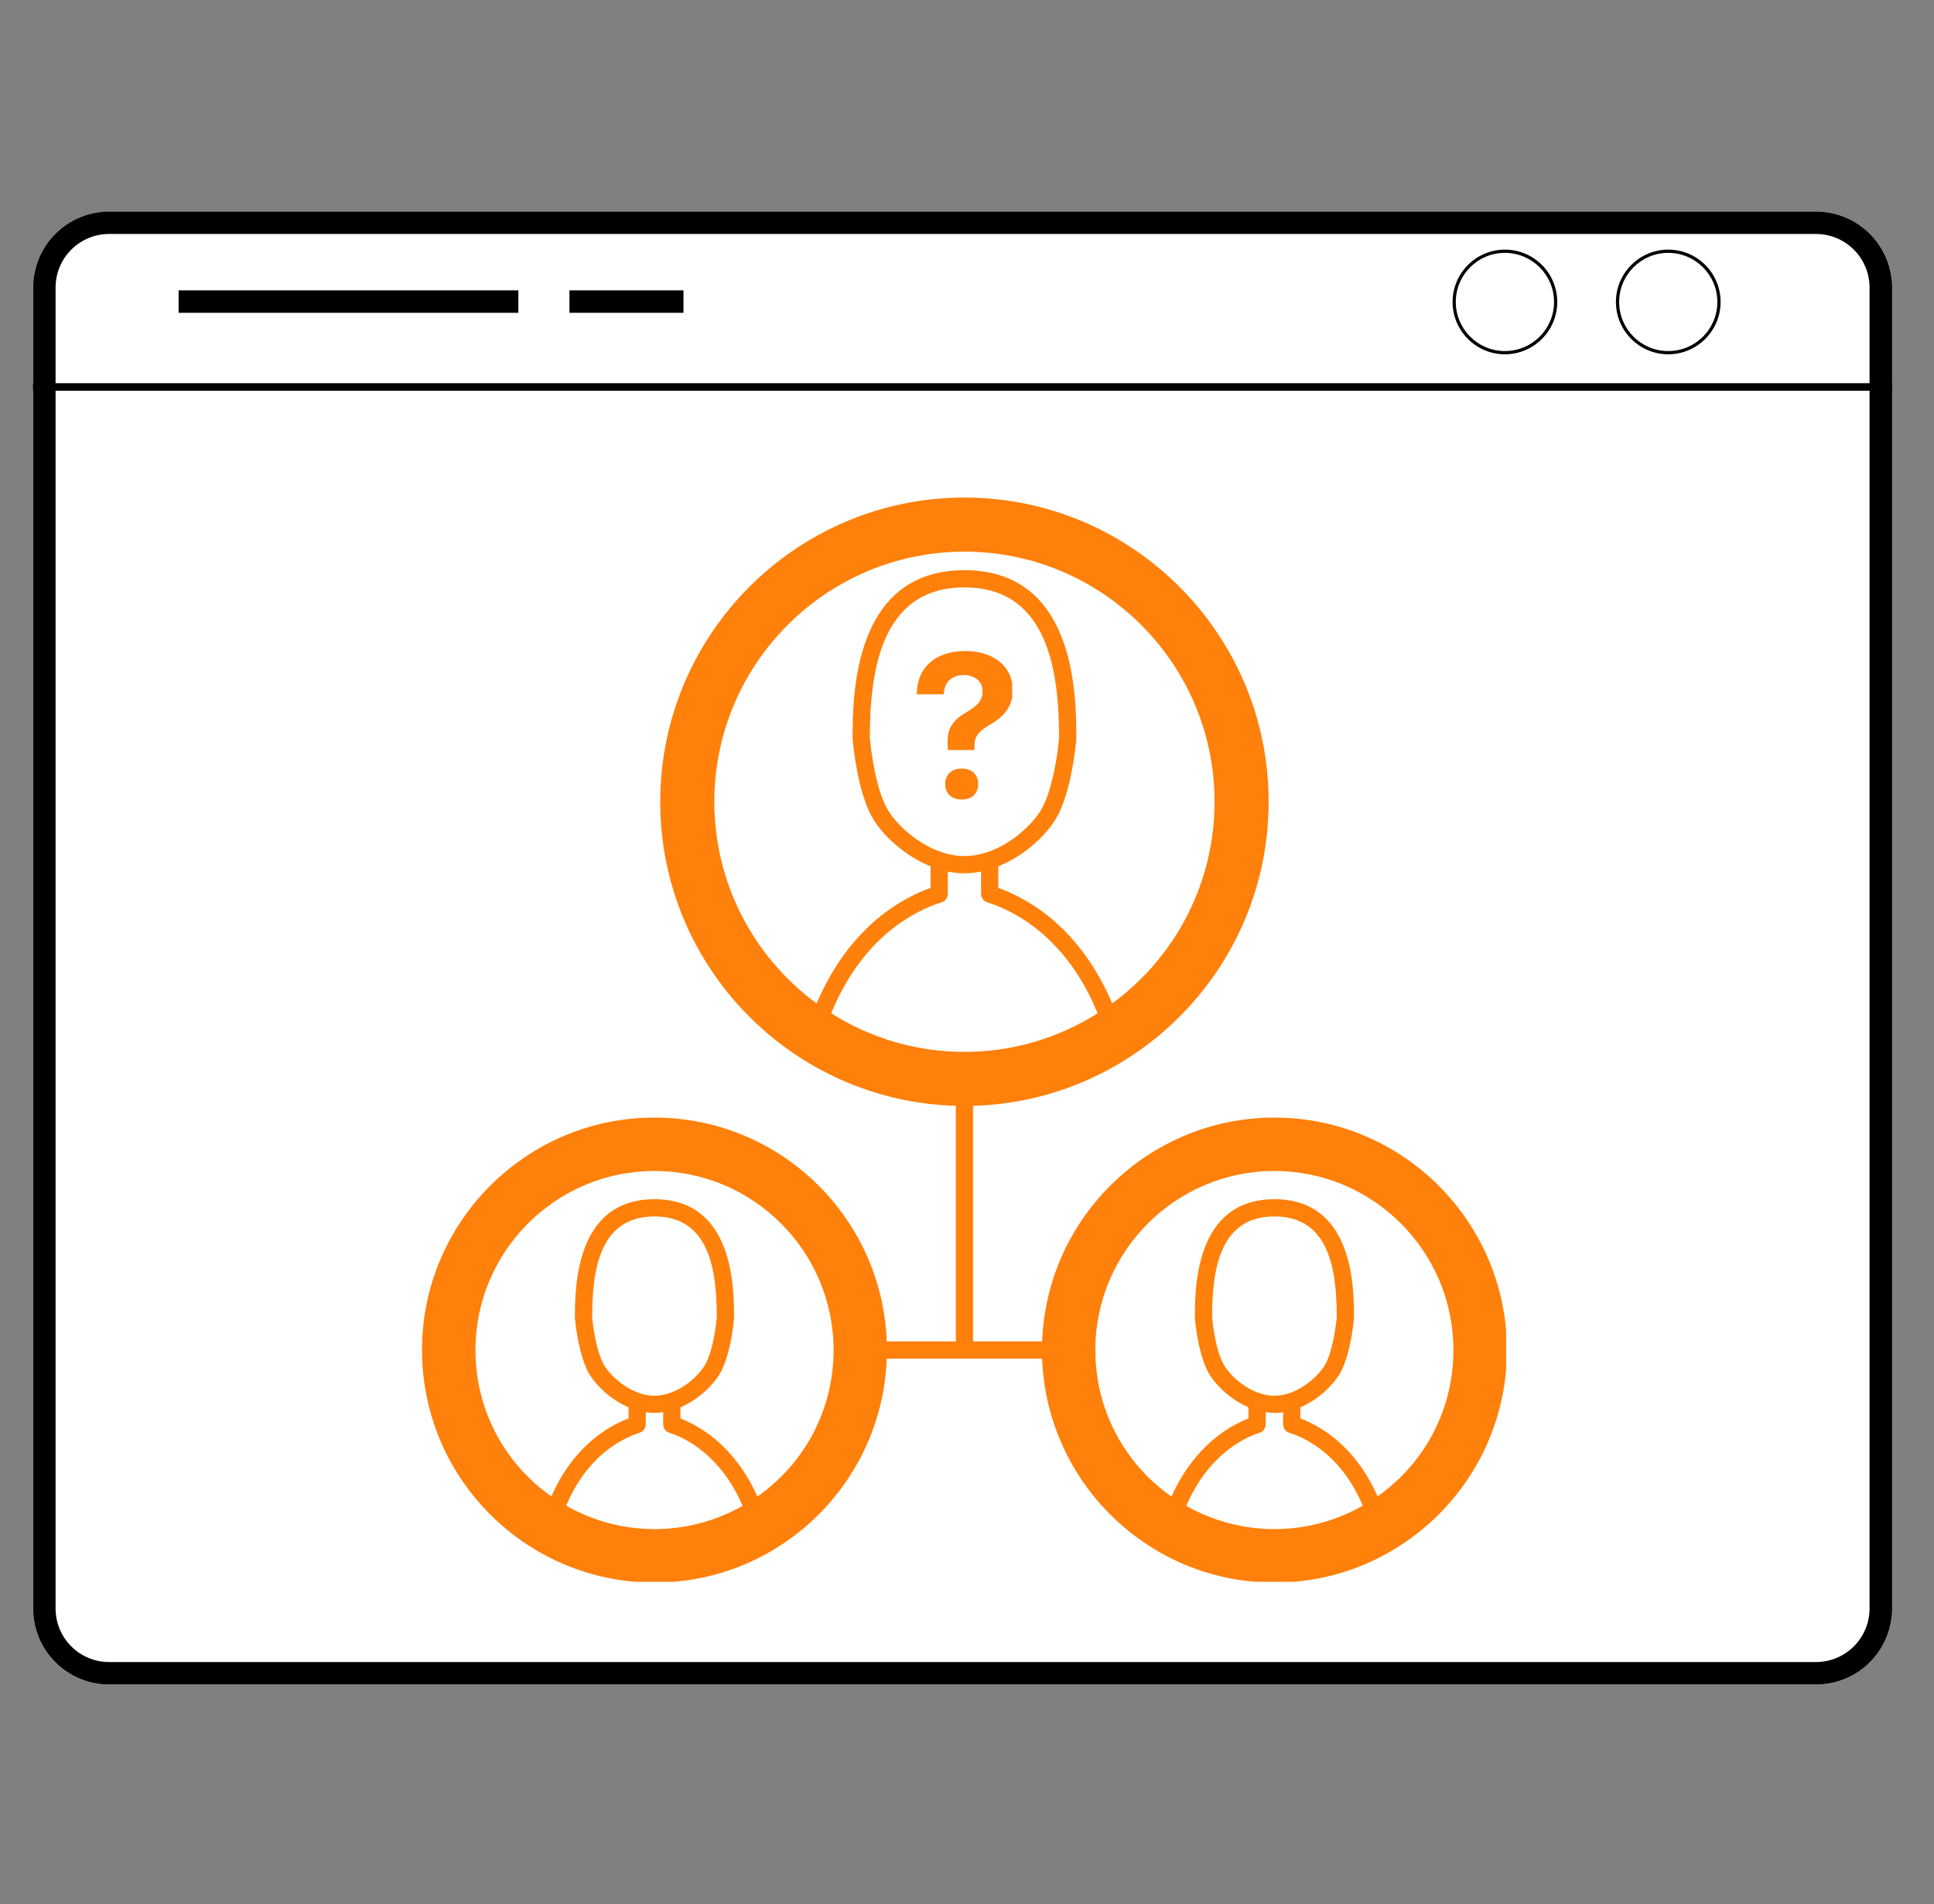
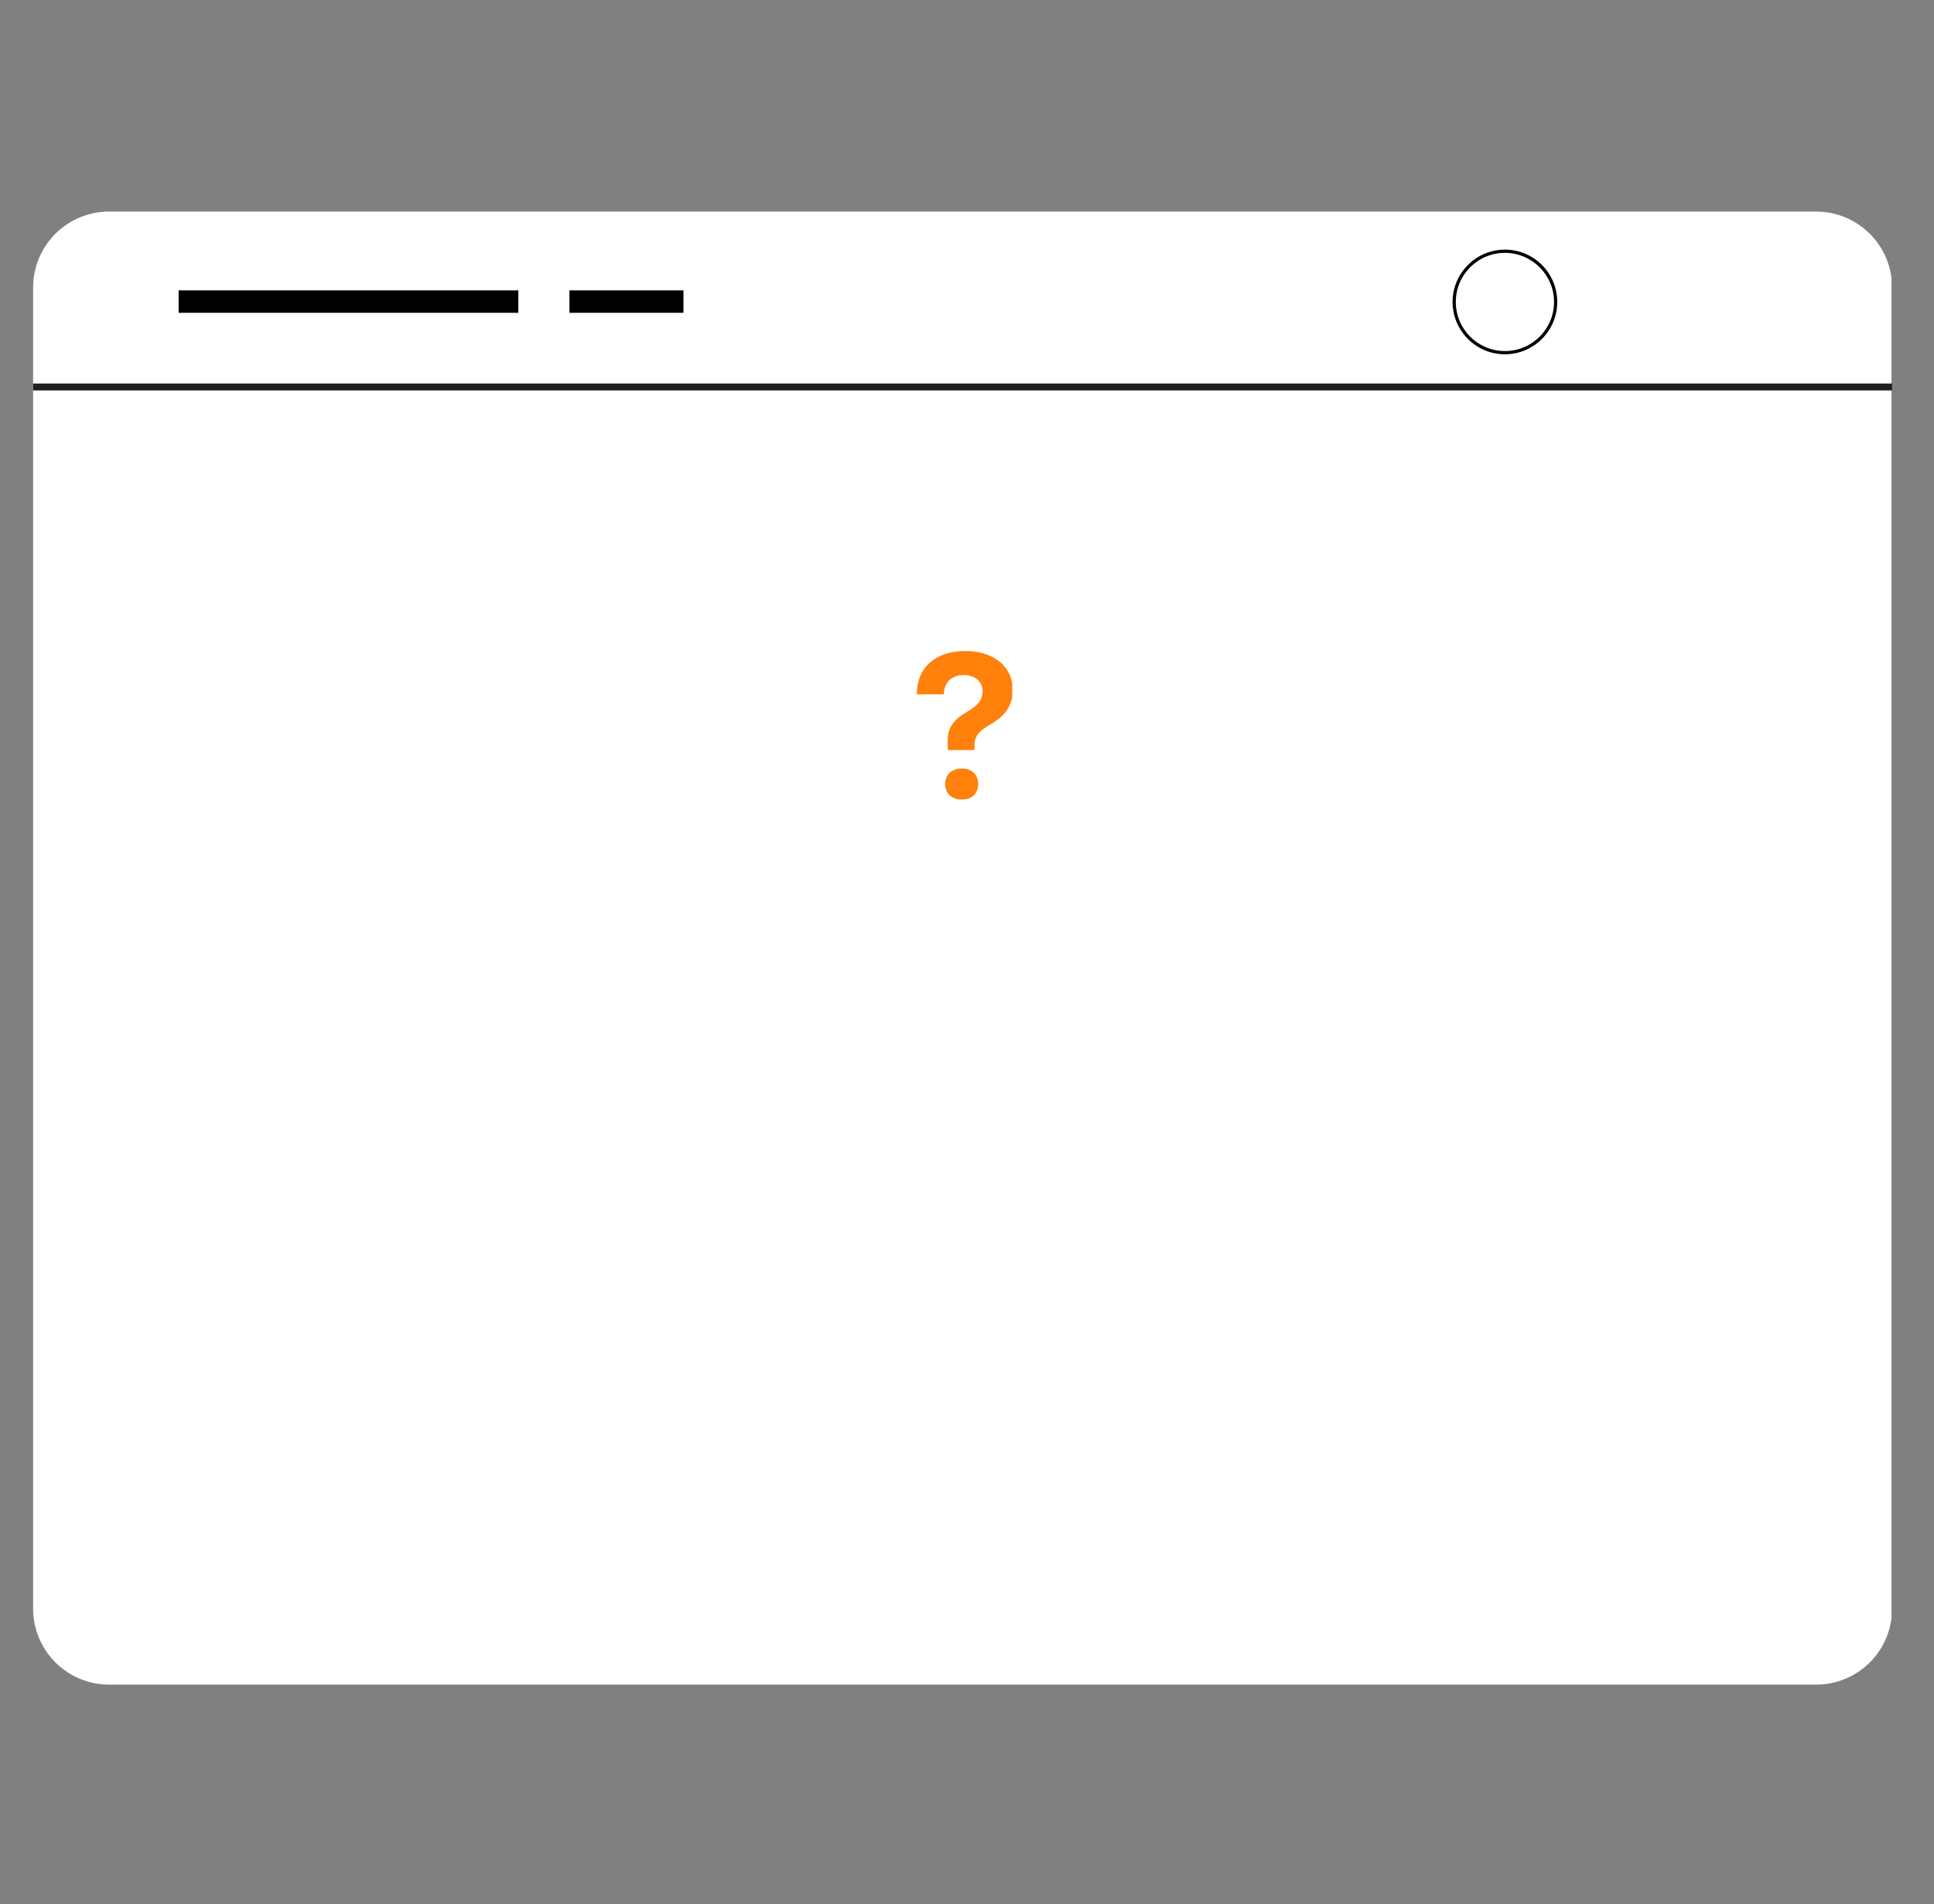
<svg xmlns="http://www.w3.org/2000/svg" width="258" viewBox="0 0 193.5 190.5" height="254" preserveAspectRatio="xMidYMid meet">
  <rect x="0" y="0" width="193.5" height="190.5" fill="#808080" stroke="none" />
  <defs>
    <clipPath id="6b8d379020">
      <path d="M 3.312 21.164 L 189.828 21.164 L 189.828 168.535 L 3.312 168.535 Z M 3.312 21.164 " clip-rule="nonzero" />
    </clipPath>
    <clipPath id="28d5d50374">
      <path d="M 10.914 21.164 L 181.707 21.164 C 183.723 21.164 185.656 21.965 187.082 23.391 C 188.508 24.816 189.309 26.75 189.309 28.766 L 189.309 160.934 C 189.309 162.949 188.508 164.883 187.082 166.309 C 185.656 167.734 183.723 168.535 181.707 168.535 L 10.914 168.535 C 8.898 168.535 6.965 167.734 5.539 166.309 C 4.113 164.883 3.312 162.949 3.312 160.934 L 3.312 28.766 C 3.312 26.75 4.113 24.816 5.539 23.391 C 6.965 21.965 8.898 21.164 10.914 21.164 Z M 10.914 21.164 " clip-rule="nonzero" />
    </clipPath>
    <clipPath id="6e55ad1669">
      <path d="M 3.316 21.164 L 189.574 21.164 L 189.574 168.527 L 3.316 168.527 Z M 3.316 21.164 " clip-rule="nonzero" />
    </clipPath>
    <clipPath id="5e85fec3df">
      <path d="M 10.918 21.164 L 181.703 21.164 C 183.719 21.164 185.652 21.965 187.078 23.391 C 188.504 24.816 189.305 26.75 189.305 28.766 L 189.305 160.93 C 189.305 162.945 188.504 164.879 187.078 166.301 C 185.652 167.727 183.719 168.527 181.703 168.527 L 10.918 168.527 C 8.902 168.527 6.969 167.727 5.543 166.301 C 4.117 164.879 3.316 162.945 3.316 160.93 L 3.316 28.766 C 3.316 26.75 4.117 24.816 5.543 23.391 C 6.969 21.965 8.902 21.164 10.918 21.164 Z M 10.918 21.164 " clip-rule="nonzero" />
    </clipPath>
    <clipPath id="7b7277fbc5">
      <path d="M 3.312 38.344 L 189.309 38.344 L 189.309 39.09 L 3.312 39.09 Z M 3.312 38.344 " clip-rule="nonzero" />
    </clipPath>
    <clipPath id="9dcd6c829a">
-       <path d="M 3.312 38.344 L 189.305 38.344 L 189.305 39.09 L 3.312 39.09 Z M 3.312 38.344 " clip-rule="nonzero" />
-     </clipPath>
+       </clipPath>
    <clipPath id="837468e9b8">
      <path d="M 161.676 24.973 L 172.148 24.973 L 172.148 35.445 L 161.676 35.445 Z M 161.676 24.973 " clip-rule="nonzero" />
    </clipPath>
    <clipPath id="419be44eb4">
      <path d="M 145.332 24.973 L 155.805 24.973 L 155.805 35.445 L 145.332 35.445 Z M 145.332 24.973 " clip-rule="nonzero" />
    </clipPath>
    <clipPath id="36f0fd42ec">
-       <path d="M 42.223 49.777 L 150.688 49.777 L 150.688 158.246 L 42.223 158.246 Z M 42.223 49.777 " clip-rule="nonzero" />
-     </clipPath>
+       </clipPath>
    <clipPath id="6eaabc17f6">
      <path d="M 91.551 65.129 L 101.273 65.129 L 101.273 80 L 91.551 80 Z M 91.551 65.129 " clip-rule="nonzero" />
    </clipPath>
  </defs>
  <g clip-path="url(#6b8d379020)">
    <g clip-path="url(#28d5d50374)">
      <path fill="#ffffff" d="M 3.312 21.164 L 189.25 21.164 L 189.25 168.535 L 3.312 168.535 Z M 3.312 21.164 " fill-opacity="1" fill-rule="nonzero" />
    </g>
  </g>
  <g clip-path="url(#6e55ad1669)">
    <g clip-path="url(#5e85fec3df)">
-       <path stroke-linecap="butt" transform="matrix(0.748, 0, 0, 0.748, 3.316, 21.165)" fill="none" stroke-linejoin="miter" d="M 10.162 -0.002 L 238.473 -0.002 C 241.168 -0.002 243.753 1.069 245.659 2.975 C 247.565 4.881 248.635 7.466 248.635 10.16 L 248.635 186.841 C 248.635 189.536 247.565 192.121 245.659 194.022 C 243.753 195.928 241.168 196.998 238.473 196.998 L 10.162 196.998 C 7.468 196.998 4.883 195.928 2.977 194.022 C 1.071 192.121 0 189.536 0 186.841 L 0 10.16 C 0 7.466 1.071 4.881 2.977 2.975 C 4.883 1.069 7.468 -0.002 10.162 -0.002 Z M 10.162 -0.002 " stroke="#000000" stroke-width="6" stroke-opacity="1" stroke-miterlimit="4" />
-     </g>
+       </g>
  </g>
  <g clip-path="url(#7b7277fbc5)">
    <path fill="#231f20" d="M 3.312 38.371 L 189.574 38.371 L 189.574 39.062 L 3.312 39.062 Z M 3.312 38.371 " fill-opacity="1" fill-rule="nonzero" />
  </g>
  <g clip-path="url(#9dcd6c829a)">
    <path stroke-linecap="butt" transform="matrix(0.748, 0, 0, 0.748, 3.313, 38.343)" fill="none" stroke-linejoin="miter" d="M -0.001 0.001 L -0.001 1.233 L 248.639 1.233 L 248.639 0.001 L -0.001 0.001 " stroke="#000000" stroke-width="28" stroke-opacity="1" stroke-miterlimit="4" />
  </g>
  <g clip-path="url(#837468e9b8)">
-     <path fill="#000000" d="M 166.91 35.445 C 164.02 35.445 161.676 33.086 161.676 30.211 C 161.676 27.332 164.02 24.973 166.91 24.973 C 169.805 24.973 172.148 27.316 172.148 30.211 C 172.148 33.102 169.789 35.445 166.91 35.445 Z M 166.91 25.297 C 164.195 25.297 162 27.492 162 30.211 C 162 32.926 164.195 35.121 166.91 35.121 C 169.625 35.121 171.824 32.926 171.824 30.211 C 171.824 27.492 169.609 25.297 166.91 25.297 Z M 166.91 25.297 " fill-opacity="1" fill-rule="nonzero" />
-   </g>
+     </g>
  <g clip-path="url(#419be44eb4)">
    <path fill="#000000" d="M 150.57 35.445 C 147.676 35.445 145.332 33.086 145.332 30.211 C 145.332 27.332 147.676 24.973 150.57 24.973 C 153.465 24.973 155.805 27.316 155.805 30.211 C 155.805 33.102 153.445 35.445 150.57 35.445 Z M 150.57 25.297 C 147.855 25.297 145.656 27.492 145.656 30.211 C 145.656 32.926 147.855 35.121 150.57 35.121 C 153.285 35.121 155.484 32.926 155.484 30.211 C 155.484 27.492 153.27 25.297 150.57 25.297 Z M 150.57 25.297 " fill-opacity="1" fill-rule="nonzero" />
  </g>
  <path stroke-linecap="butt" transform="matrix(0.748, 0, 0, 0.748, 17.872, 29.05)" fill="none" stroke-linejoin="miter" d="M -0.001 1.499 L 45.441 1.499 " stroke="#000000" stroke-width="3" stroke-opacity="1" stroke-miterlimit="4" />
  <path stroke-linecap="butt" transform="matrix(0.748, 0, -0, 0.748, 56.972, 29.05)" fill="none" stroke-linejoin="miter" d="M 0.001 1.499 L 15.254 1.499 " stroke="#000000" stroke-width="3" stroke-opacity="1" stroke-miterlimit="4" />
  <g clip-path="url(#36f0fd42ec)">
    <path fill="#ff800a" d="M 127.508 111.805 C 114.973 111.805 104.727 121.777 104.27 134.203 L 97.355 134.203 L 97.355 110.629 C 113.742 110.172 126.93 96.711 126.93 80.215 C 126.93 63.434 113.277 49.777 96.496 49.777 C 79.711 49.777 66.059 63.434 66.059 80.215 C 66.059 96.711 79.25 110.172 95.633 110.629 L 95.633 134.203 L 88.719 134.203 C 88.266 121.777 78.02 111.805 65.48 111.805 C 52.656 111.805 42.223 122.242 42.223 135.066 C 42.223 147.891 52.656 158.328 65.48 158.328 C 78.02 158.328 88.266 148.355 88.719 135.926 L 104.27 135.926 C 104.727 148.355 114.973 158.328 127.508 158.328 C 140.336 158.328 150.77 147.891 150.77 135.066 C 150.77 122.242 140.336 111.805 127.508 111.805 Z M 96.496 55.188 C 110.297 55.188 121.52 66.414 121.52 80.215 C 121.52 88.219 117.707 95.676 111.277 100.387 C 108.098 92.914 103.039 89.965 99.883 88.824 L 99.883 86.668 C 102.5 85.625 104.641 83.578 105.652 81.898 C 106.602 80.309 107.34 77.434 107.684 74.012 C 107.684 73.996 107.676 73.984 107.676 73.969 C 107.68 73.953 107.688 73.941 107.688 73.926 C 107.688 69.75 107.688 57.043 96.496 57.043 C 85.305 57.043 85.305 69.75 85.305 73.926 C 85.305 73.941 85.312 73.953 85.312 73.969 C 85.312 73.984 85.309 73.996 85.309 74.012 C 85.652 77.434 86.391 80.309 87.34 81.898 C 88.348 83.578 90.492 85.625 93.109 86.668 L 93.109 88.824 C 89.953 89.961 84.891 92.914 81.703 100.387 C 75.281 95.664 71.469 88.207 71.469 80.215 C 71.469 66.418 82.695 55.188 96.496 55.188 Z M 98.746 85.266 C 97.242 85.766 95.75 85.77 94.242 85.262 C 91.785 84.453 89.707 82.492 88.82 81.012 C 88.012 79.66 87.344 76.996 87.027 73.879 C 87.031 67.375 88.031 58.766 96.496 58.766 C 104.961 58.766 105.957 67.375 105.965 73.879 C 105.648 76.996 104.98 79.66 104.172 81.012 C 103.281 82.492 101.207 84.457 98.746 85.266 Z M 94.23 90.262 C 94.598 90.148 94.82 89.809 94.82 89.441 L 94.832 89.441 L 94.832 87.195 C 95.387 87.305 95.941 87.367 96.496 87.367 C 97.047 87.367 97.602 87.305 98.156 87.195 L 98.156 89.441 L 98.172 89.441 C 98.172 89.809 98.391 90.148 98.758 90.262 C 101.59 91.156 106.711 93.801 109.824 101.371 C 105.836 103.891 101.25 105.234 96.496 105.234 C 91.738 105.234 87.145 103.891 83.16 101.371 C 86.277 93.797 91.402 91.156 94.23 90.262 Z M 128.961 139.387 C 128.027 139.707 127.066 139.719 126.039 139.383 C 124.414 138.848 123.051 137.555 122.465 136.578 C 121.926 135.684 121.48 133.898 121.273 131.801 C 121.277 127.086 121.996 121.695 127.508 121.695 C 133.02 121.695 133.742 127.082 133.746 131.797 C 133.527 133.898 133.082 135.684 132.555 136.574 C 131.957 137.559 130.582 138.855 128.961 139.387 Z M 126.039 143.332 C 126.406 143.215 126.629 142.871 126.625 142.508 L 126.637 142.508 L 126.633 141.281 C 126.93 141.324 127.223 141.355 127.508 141.355 C 127.801 141.355 128.09 141.324 128.379 141.281 L 128.379 142.508 L 128.391 142.508 C 128.391 142.871 128.613 143.215 128.977 143.328 C 130.859 143.93 134.25 145.68 136.348 150.633 C 133.66 152.16 130.625 152.977 127.508 152.977 C 124.406 152.977 121.375 152.168 118.688 150.652 C 120.914 145.477 124.539 143.809 126.039 143.332 Z M 137.824 149.703 C 135.656 144.781 132.297 142.738 130.102 141.902 L 130.102 140.789 C 131.871 140.035 133.324 138.629 134.031 137.461 C 134.699 136.34 135.223 134.324 135.465 131.934 C 135.469 131.918 135.461 131.902 135.461 131.887 C 135.461 131.871 135.469 131.859 135.469 131.844 C 135.469 128.91 135.469 119.973 127.508 119.973 C 119.551 119.973 119.551 128.91 119.551 131.844 C 119.551 131.859 119.559 131.871 119.559 131.887 C 119.559 131.902 119.551 131.914 119.555 131.93 C 119.789 134.324 120.312 136.344 120.988 137.465 C 121.68 138.617 123.125 140.023 124.91 140.789 L 124.914 141.906 C 122.98 142.656 119.469 144.668 117.211 149.727 C 112.422 146.359 109.59 140.957 109.59 135.066 C 109.59 125.188 117.629 117.148 127.508 117.148 C 137.387 117.148 145.418 125.188 145.418 135.066 C 145.418 140.953 142.598 146.352 137.824 149.703 Z M 66.953 139.383 C 65.922 139.719 64.977 139.711 64.016 139.383 C 62.406 138.859 61.035 137.559 60.441 136.582 C 59.91 135.684 59.461 133.898 59.246 131.797 C 59.25 127.082 59.973 121.695 65.48 121.695 C 70.992 121.695 71.715 127.086 71.719 131.801 C 71.508 133.898 71.066 135.684 70.523 136.578 C 69.941 137.555 68.578 138.848 66.953 139.383 Z M 64.012 143.332 C 64.379 143.215 64.602 142.875 64.602 142.508 L 64.613 142.508 L 64.613 141.281 C 64.902 141.324 65.191 141.355 65.484 141.355 C 65.77 141.355 66.062 141.324 66.355 141.281 L 66.352 142.508 L 66.363 142.508 C 66.363 142.871 66.586 143.215 66.953 143.332 C 68.453 143.809 72.078 145.477 74.301 150.652 C 71.617 152.168 68.586 152.977 65.484 152.977 C 62.367 152.977 59.328 152.16 56.645 150.633 C 58.742 145.68 62.129 143.93 64.012 143.332 Z M 75.777 149.723 C 73.523 144.664 70.012 142.656 68.078 141.906 L 68.082 140.789 C 69.867 140.023 71.312 138.617 72 137.465 C 72.68 136.34 73.203 134.324 73.438 131.93 C 73.438 131.914 73.434 131.898 73.434 131.887 C 73.434 131.871 73.441 131.859 73.441 131.844 C 73.441 128.906 73.441 119.973 65.48 119.973 C 57.523 119.973 57.523 128.906 57.523 131.844 C 57.523 131.859 57.531 131.871 57.531 131.887 C 57.531 131.902 57.523 131.914 57.527 131.93 C 57.77 134.32 58.293 136.336 58.965 137.469 C 59.668 138.633 61.125 140.039 62.891 140.789 L 62.891 141.902 C 60.695 142.738 57.332 144.785 55.168 149.703 C 50.395 146.352 47.57 140.953 47.57 135.066 C 47.57 125.188 55.605 117.148 65.48 117.148 C 75.363 117.148 83.402 125.188 83.402 135.066 C 83.402 140.957 80.566 146.359 75.777 149.723 Z M 75.777 149.723 " fill-opacity="1" fill-rule="nonzero" />
  </g>
  <g clip-path="url(#6eaabc17f6)">
    <path fill="#ff800a" d="M 96.586 65.129 C 93.516 65.129 91.777 66.848 91.727 69.34 L 91.727 69.461 L 94.438 69.461 L 94.438 69.34 C 94.496 68.238 95.258 67.531 96.406 67.531 C 97.547 67.531 98.305 68.188 98.305 69.117 C 98.305 70.047 97.914 70.527 96.625 71.297 C 95.246 72.109 94.695 73.008 94.824 74.605 L 94.84 75.035 L 97.496 75.035 L 97.496 74.629 C 97.496 73.668 97.867 73.176 99.195 72.406 C 100.605 71.578 101.332 70.527 101.332 69.027 C 101.332 66.719 99.445 65.129 96.586 65.129 Z M 96.227 76.891 C 95.207 76.891 94.574 77.48 94.574 78.441 C 94.574 79.395 95.211 79.984 96.227 79.984 C 97.242 79.984 97.867 79.395 97.867 78.441 C 97.867 77.48 97.242 76.891 96.227 76.891 Z M 96.227 76.891 " fill-opacity="1" fill-rule="nonzero" />
  </g>
</svg>